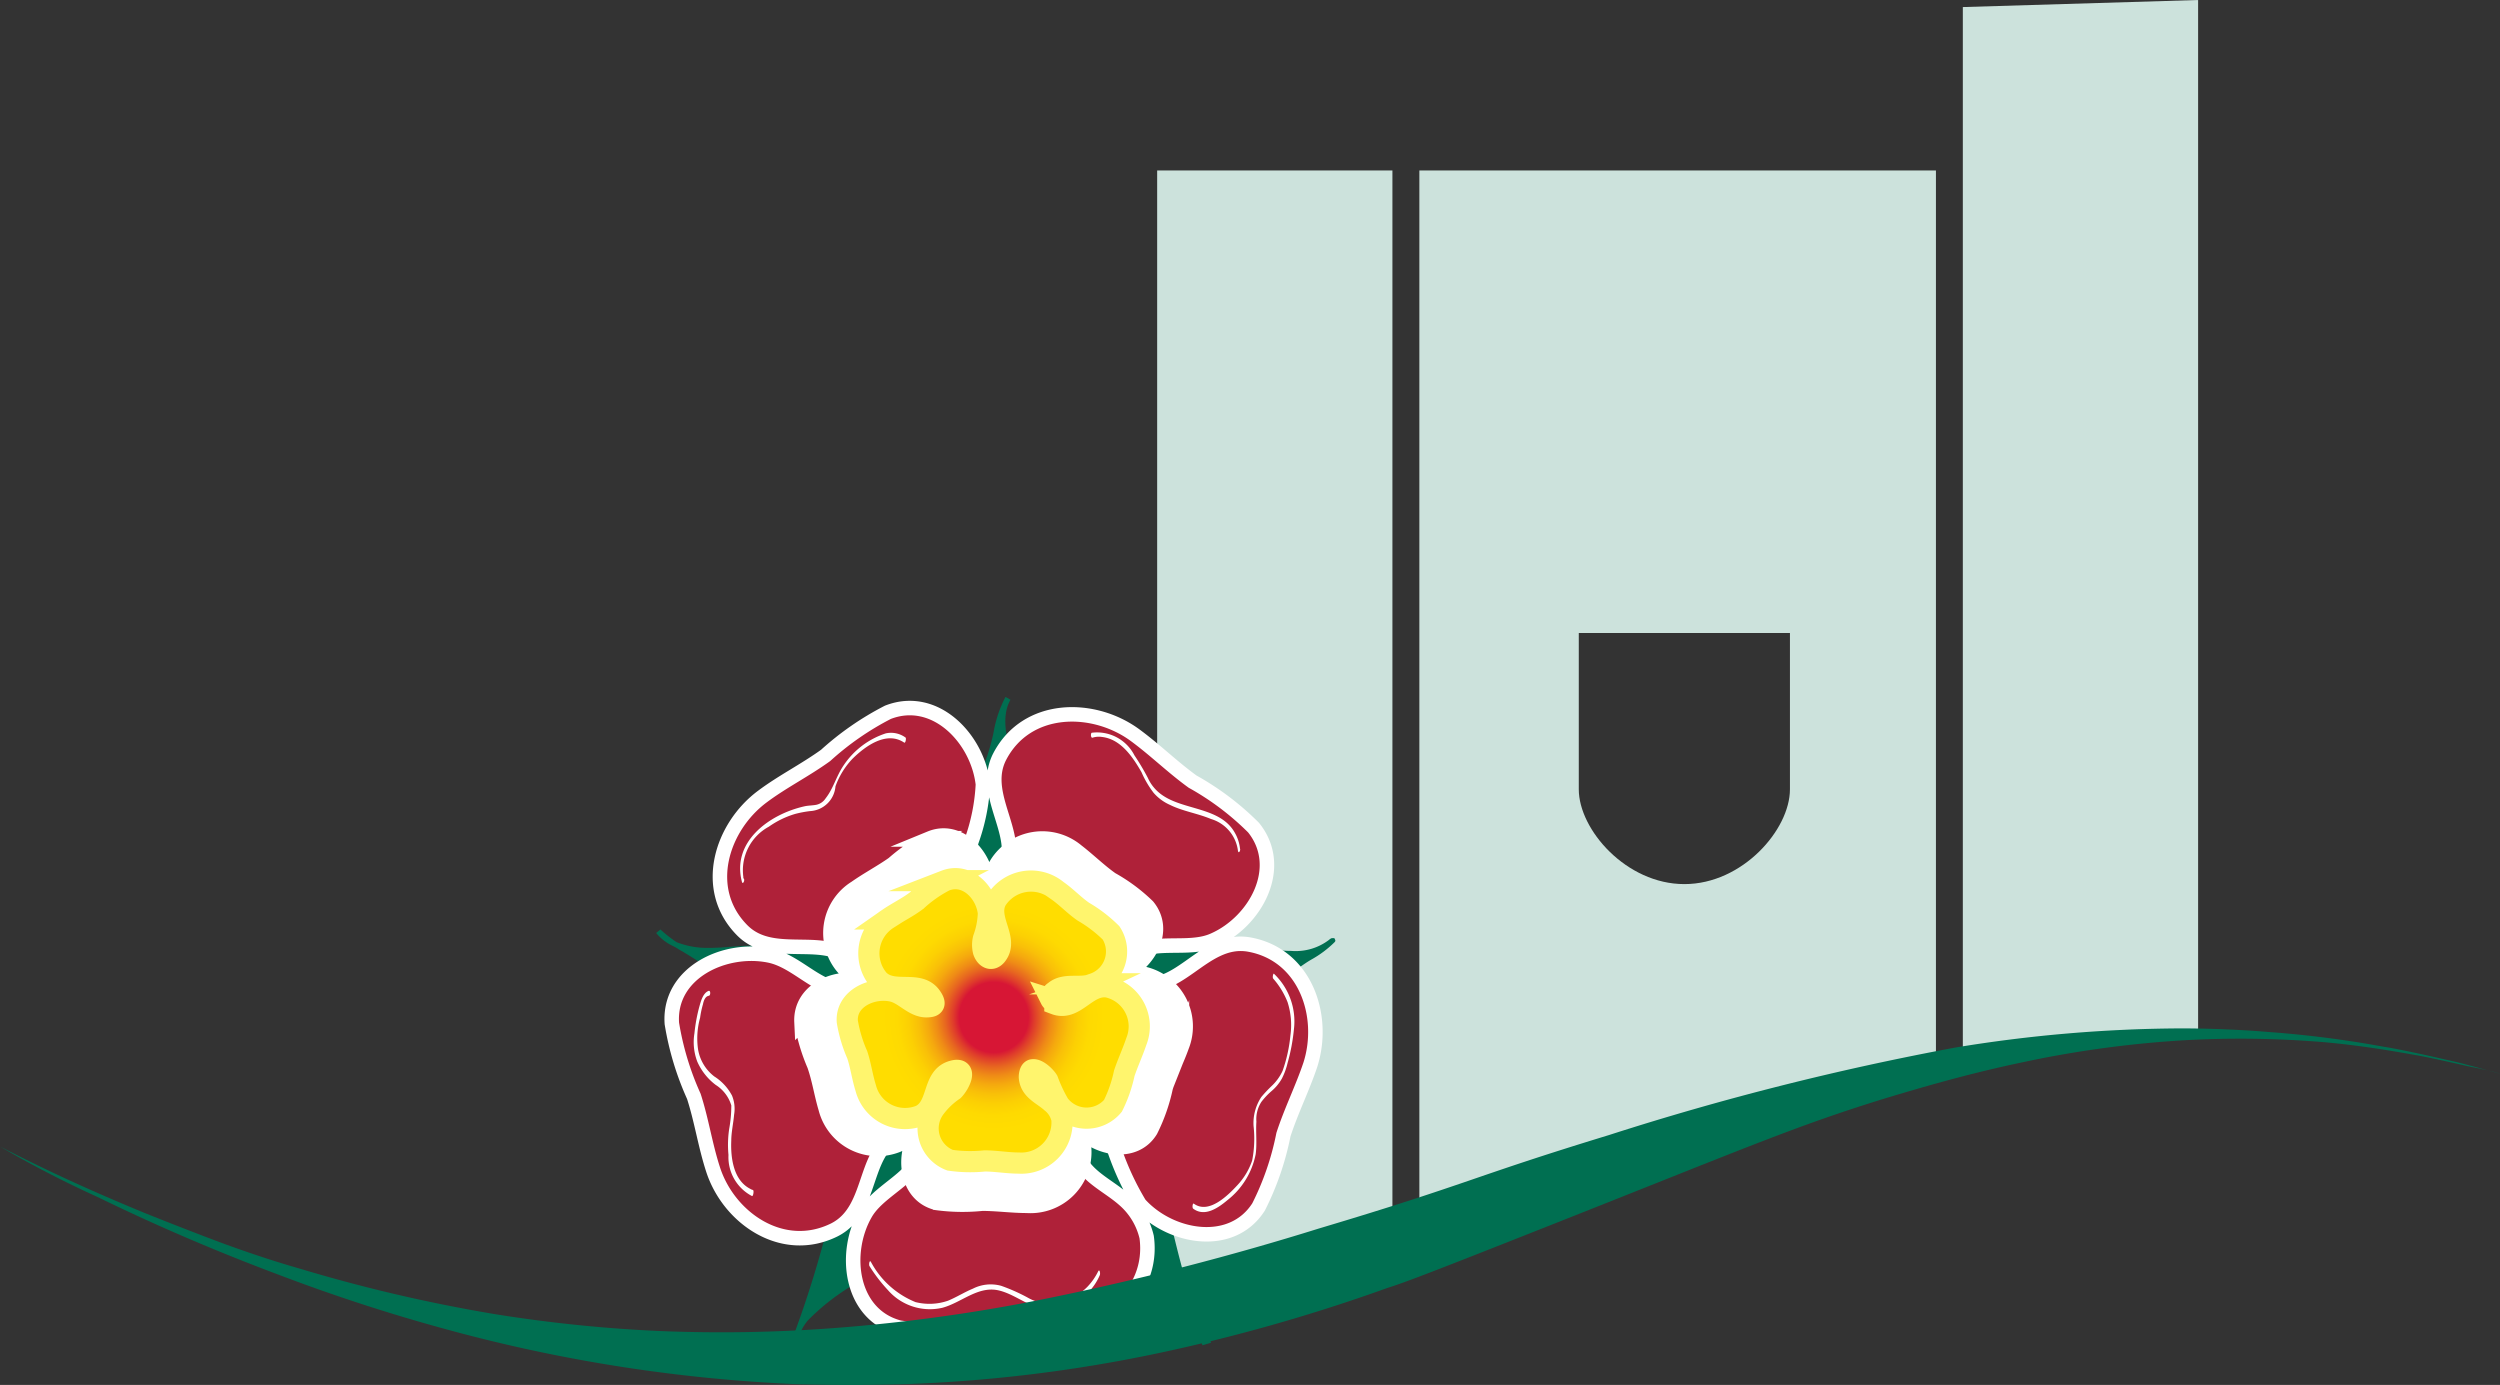
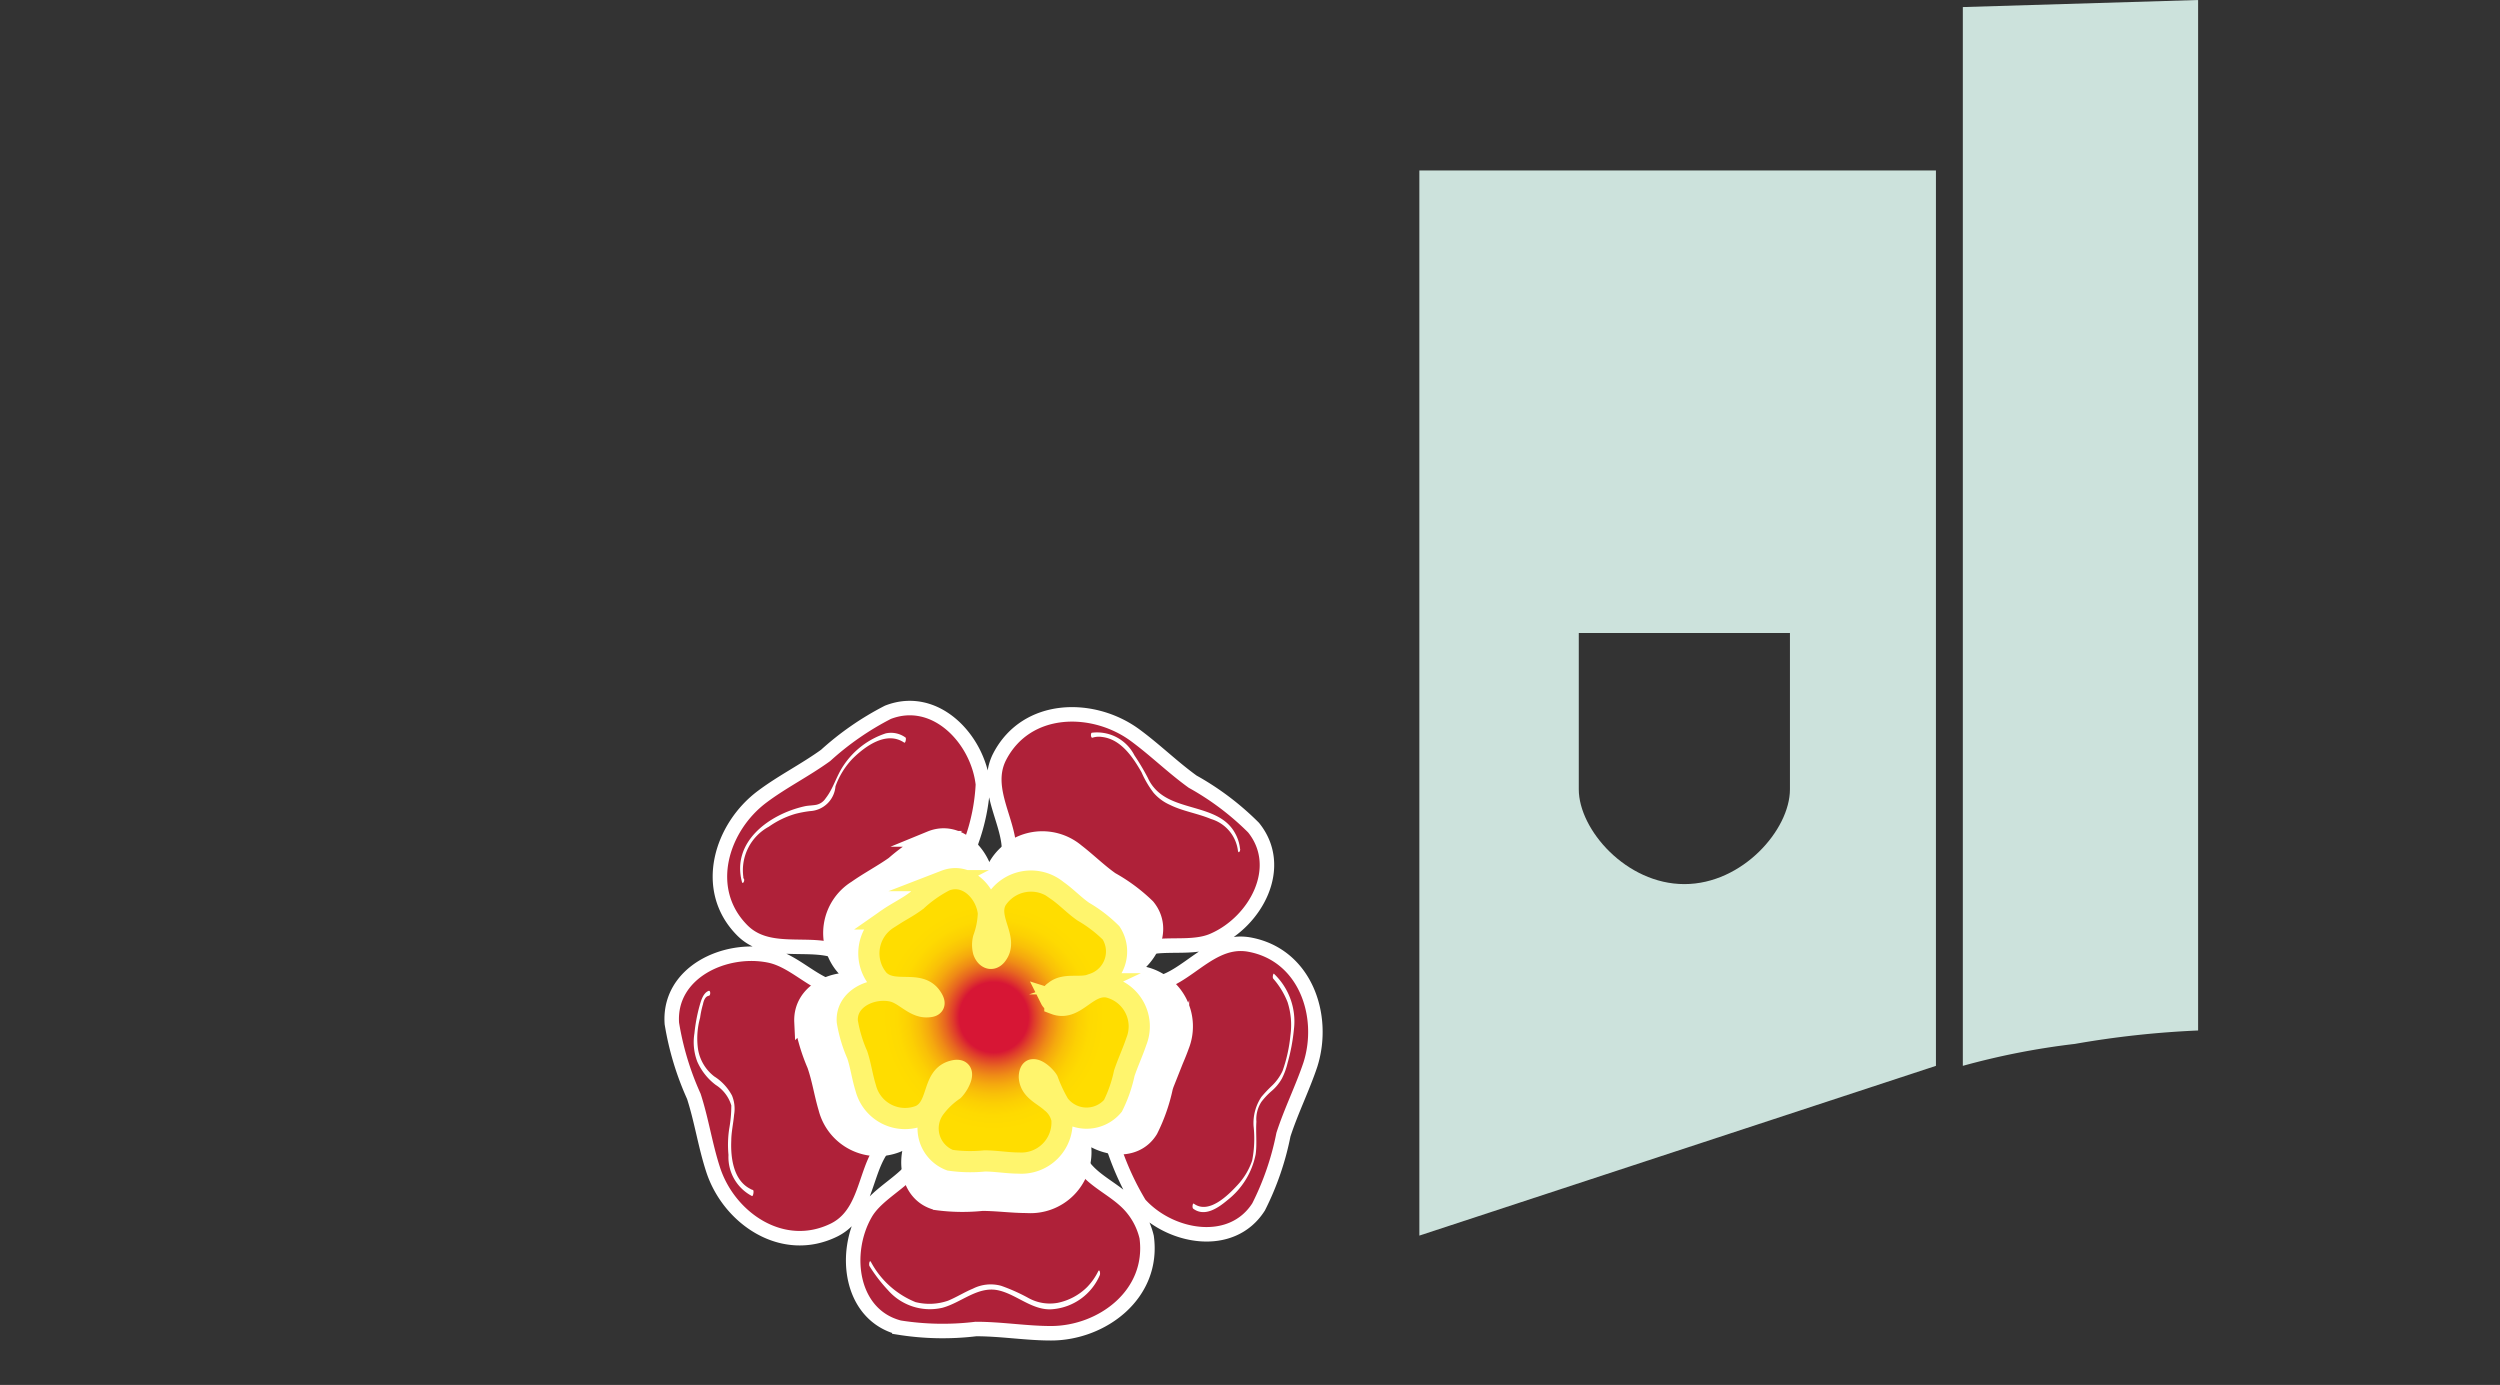
<svg xmlns="http://www.w3.org/2000/svg" id="school-logo-icon" width="108.308" height="60" viewBox="0 0 108.308 60">
  <rect x="0" y="0" width="108.308" height="60" fill="#333333" stroke="none" />
  <defs>
    <radialGradient id="radial-gradient" cx="0.501" cy="0.5" r="0.507" gradientTransform="matrix(0.973, 0, 0, -1, 0.015, -18.39)" gradientUnits="objectBoundingBox">
      <stop offset="0.506" stop-color="#811429" />
      <stop offset="0.767" stop-color="#af2139" />
    </radialGradient>
    <radialGradient id="radial-gradient-2" cx="0.502" cy="0.5" r="0.508" gradientTransform="matrix(0.968, 0, 0, -1, 0.02, -31.851)" gradientUnits="objectBoundingBox">
      <stop offset="0.482" stop-color="#831428" />
      <stop offset="0.492" stop-color="#8b2436" />
      <stop offset="0.523" stop-color="#a35160" />
      <stop offset="0.558" stop-color="#b97b86" />
      <stop offset="0.594" stop-color="#cc9fa7" />
      <stop offset="0.633" stop-color="#dcbdc2" />
      <stop offset="0.677" stop-color="#e9d5d9" />
      <stop offset="0.725" stop-color="#f3e8ea" />
      <stop offset="0.782" stop-color="#faf5f6" />
      <stop offset="0.855" stop-color="#fefdfd" />
      <stop offset="1" stop-color="#fff" />
    </radialGradient>
    <radialGradient id="radial-gradient-3" cx="0.502" cy="0.499" r="0.506" gradientTransform="matrix(0.977, 0, 0, 1, 0.014, 0)" gradientUnits="objectBoundingBox">
      <stop offset="0.238" stop-color="#d71635" />
      <stop offset="0.281" stop-color="#df3c2b" />
      <stop offset="0.336" stop-color="#e76620" />
      <stop offset="0.395" stop-color="#ef8b16" />
      <stop offset="0.456" stop-color="#f5a90e" />
      <stop offset="0.52" stop-color="#f9c008" />
      <stop offset="0.589" stop-color="#fcd003" />
      <stop offset="0.666" stop-color="#feda01" />
      <stop offset="0.767" stop-color="#fd0" />
    </radialGradient>
  </defs>
  <path id="Path_3811" data-name="Path 3811" d="M287.192,44.644a40.975,40.975,0,0,0-5.342.582,32.186,32.186,0,0,0-4.851.95V.306L287.192,0Z" transform="translate(-191.963)" fill="#cce2dc" />
-   <rect id="Rectangle_5003" data-name="Rectangle 5003" width="10.192" height="47.984" transform="translate(50.132 7.385)" fill="#cce2dc" />
  <g id="Group_1627" data-name="Group 1627" transform="translate(61.491 7.385)">
    <path id="Path_3812" data-name="Path 3812" d="M200.3,24.1V70.245l22.38-7.354V24.1Zm6.907,20.039h9.148v6.772c0,1.747-2.057,4.106-4.574,4.106s-4.574-2.359-4.574-4.106Z" transform="translate(-200.3 -24.1)" fill="#cce2dc" />
  </g>
-   <path id="Path_3813" data-name="Path 3813" d="M116.269,126.6c-.553-1.348-2.057-2.206-3.377-2.972-.246-.123-.46-.276-.675-.4-.154-.092-.338-.214-.522-.306-1.259-.8-2.855-1.777-4.3-1.777h0c-1.443,0-3.009.95-4.267,1.716-.153.092-.307.184-.43.276-.246.123-.491.276-.767.429a9.577,9.577,0,0,0-2.763,1.961,2.149,2.149,0,0,0-.307.49l-.153.429-.215-.061a2.693,2.693,0,0,1,.153-.46,47.024,47.024,0,0,0,1.474-4.841,3.8,3.8,0,0,1,.123-.49,8.942,8.942,0,0,0,.307-4.474,8.069,8.069,0,0,0-2.395-3,1.851,1.851,0,0,1-.246-.245c-.982-.889-2.057-1.808-3.408-2.85-.246-.184-.522-.337-.767-.49-.123-.061-.246-.153-.368-.214a2.123,2.123,0,0,1-.767-.582l.184-.153a5.543,5.543,0,0,0,.706.552,3.65,3.65,0,0,0,1.412.245c.368,0,.737-.031,1.074-.061.184,0,.368-.031.553-.031a27.378,27.378,0,0,0,4.851-.552,5.282,5.282,0,0,0,1.873-.7,9.1,9.1,0,0,0,2.456-3.922c.061-.184.154-.337.215-.49.368-.827.706-1.685,1.013-2.543a9.722,9.722,0,0,0,.276-1.011,5.21,5.21,0,0,1,.522-1.563l.215.123c-.645,1.134.246,3,.921,4.382.123.276.276.552.368.8.061.153.123.306.215.49.553,1.318,1.228,2.972,2.364,3.8a4.526,4.526,0,0,0,1.75.674,24.852,24.852,0,0,0,4.636.582,5.973,5.973,0,0,1,.737.061c.368.031.767.092,1.167.092a2.382,2.382,0,0,0,1.658-.49l.031-.031c.031,0,.031-.031.092-.031h.092l.031.061c.031.061,0,.092-.031.123h0a4.568,4.568,0,0,1-.982.735c-.215.123-.43.276-.645.429-1.105.858-2.3,1.808-3.377,2.788a1.753,1.753,0,0,1-.246.214,7.738,7.738,0,0,0-2.272,2.85,9.266,9.266,0,0,0,.276,4.474,2.864,2.864,0,0,0,.123.49c.184.8.4,1.685.675,2.666a10.487,10.487,0,0,0,.583,1.471c.184.4.368.8.522,1.226Z" transform="translate(-64.172 -68.318)" fill="#006f51" />
  <path id="Path_3814" data-name="Path 3814" d="M114.217,111.595c-.092-.245.153-.521.338-.7.982-.858,2.579-.214,3.715-.735,1.811-.8,3.1-3.156,1.719-4.872a11.947,11.947,0,0,0-2.64-1.992c-.89-.643-1.658-1.409-2.548-2.053-1.811-1.287-4.636-1.256-5.8.95-.952,1.808,1.289,3.677-.031,5.3-.46.552-1.013.245-1.228-.4a2.373,2.373,0,0,1,.031-1.226,8.487,8.487,0,0,0,.491-2.451c-.215-1.961-2.057-3.922-4.114-3.125a12.5,12.5,0,0,0-2.7,1.869c-.89.643-1.873,1.134-2.732,1.777-1.781,1.318-2.64,4.014-.89,5.791,1.443,1.471,3.93-.092,5.035,1.685.276.429.4.8-.215.889-1.412.214-2.333-1.2-3.623-1.471-1.934-.4-4.39.735-4.237,2.942a12.5,12.5,0,0,0,.952,3.156c.338,1.042.491,2.114.829,3.156.675,2.114,3.009,3.738,5.25,2.635,1.842-.919,1.105-3.738,3.162-4.259,1.474-.368.614,1.256.031,1.808-.583.582-1.443,1.042-1.842,1.747-.982,1.716-.645,4.382,1.474,4.933a11.976,11.976,0,0,0,3.316.061c1.105,0,2.18.184,3.254.184,2.21,0,4.482-1.685,4.144-4.167a3.077,3.077,0,0,0-.982-1.624c-.829-.735-2.026-1.134-2.118-2.451-.031-.245.092-.643.338-.7.491-.092,1.2.674,1.381,1.042a12.086,12.086,0,0,0,1.074,2.3c1.32,1.471,3.991,1.961,5.158.123a12.147,12.147,0,0,0,1.074-3.125c.338-1.042.829-2.022,1.167-3.033.675-2.114-.215-4.78-2.671-5.209-2.026-.337-3.1,2.39-5.065,1.593a.866.866,0,0,1-.491-.276C114.217,111.625,114.217,111.595,114.217,111.595Z" transform="translate(-65.681 -69.433)" stroke="#fff" stroke-miterlimit="10" stroke-width="0.628" fill="url(#radial-gradient)" />
  <path id="Path_3815" data-name="Path 3815" d="M124.739,124.989c-.061-.153.092-.306.184-.4.583-.521,1.535-.123,2.21-.429,1.074-.49,1.842-1.869,1.013-2.88a7.426,7.426,0,0,0-1.566-1.164c-.522-.368-.982-.827-1.5-1.226a2.307,2.307,0,0,0-3.438.552c-.583,1.072.767,2.176-.031,3.125-.276.306-.614.123-.737-.214a1.973,1.973,0,0,1,0-.735,5.737,5.737,0,0,0,.307-1.44c-.123-1.164-1.228-2.329-2.425-1.838a8.222,8.222,0,0,0-1.6,1.1c-.522.368-1.105.674-1.627,1.042a2.278,2.278,0,0,0-.522,3.432c.86.858,2.3-.061,2.978.981.153.245.215.46-.123.521-.829.123-1.381-.7-2.149-.889-1.136-.245-2.579.429-2.517,1.747a8.152,8.152,0,0,0,.553,1.869c.215.613.307,1.256.491,1.869a2.3,2.3,0,0,0,3.1,1.563c1.105-.552.645-2.206,1.873-2.513.86-.214.368.735.031,1.072s-.86.613-1.105,1.042c-.583,1.011-.368,2.6.89,2.911a8.4,8.4,0,0,0,1.965.031c.645,0,1.289.092,1.934.092a2.3,2.3,0,0,0,2.456-2.451,1.79,1.79,0,0,0-.583-.95c-.491-.429-1.2-.674-1.259-1.44,0-.153.061-.4.215-.429.307-.061.706.4.829.613a6.817,6.817,0,0,0,.645,1.348c.767.858,2.364,1.164,3.039.061a7.693,7.693,0,0,0,.645-1.838c.184-.613.491-1.2.706-1.808a2.309,2.309,0,0,0-1.6-3.095c-1.2-.214-1.842,1.409-2.978.95-.092-.031-.246-.061-.307-.184Q124.739,125.035,124.739,124.989Z" transform="translate(-78.444 -81.999)" stroke="#fff" stroke-miterlimit="10" stroke-width="0.684" fill="url(#radial-gradient-2)" />
  <path id="Path_3816" data-name="Path 3816" d="M128.405,129.424a.311.311,0,0,1,.153-.306c.46-.4,1.167-.092,1.688-.337a1.479,1.479,0,0,0,.767-2.206,5.912,5.912,0,0,0-1.2-.919c-.4-.276-.737-.643-1.136-.919a1.778,1.778,0,0,0-2.64.429c-.43.827.583,1.685,0,2.39-.215.245-.46.092-.553-.184a1.118,1.118,0,0,1,0-.552,3.515,3.515,0,0,0,.215-1.1c-.092-.889-.921-1.777-1.873-1.409a5.539,5.539,0,0,0-1.228.858c-.4.306-.86.521-1.259.8a1.769,1.769,0,0,0-.4,2.635c.645.674,1.781-.031,2.3.766.123.184.184.368-.092.4-.645.092-1.044-.552-1.627-.674-.89-.184-2,.337-1.934,1.318a5.979,5.979,0,0,0,.43,1.44c.154.46.215.95.368,1.44a1.759,1.759,0,0,0,2.364,1.195c.829-.4.491-1.685,1.412-1.93.675-.184.276.582.031.827a3.41,3.41,0,0,0-.829.8,1.475,1.475,0,0,0,.675,2.237,6.18,6.18,0,0,0,1.5.031c.491,0,.982.092,1.474.092a1.763,1.763,0,0,0,1.873-1.9,1.263,1.263,0,0,0-.46-.735c-.368-.337-.921-.521-.952-1.1,0-.092.031-.306.153-.306.215-.031.553.306.645.46a6.458,6.458,0,0,0,.491,1.042,1.491,1.491,0,0,0,2.333.061,5.916,5.916,0,0,0,.491-1.409c.153-.46.368-.919.522-1.379a1.75,1.75,0,0,0-1.228-2.359c-.921-.153-1.412,1.072-2.3.735,0-.061-.123-.092-.184-.214C128.436,129.455,128.405,129.455,128.405,129.424Z" transform="translate(-82.878 -86.159)" stroke="#fff56d" stroke-miterlimit="10" stroke-width="0.918" fill="url(#radial-gradient-3)" />
  <g id="Group_1628" data-name="Group 1628" transform="translate(30.056 31.708)">
    <path id="Path_3817" data-name="Path 3817" d="M132.65,178.931a2.444,2.444,0,0,1-2.026,1.471c-.89.092-1.6-.674-2.425-.827-.86-.153-1.566.552-2.364.766a2.407,2.407,0,0,1-2.364-.766,6.691,6.691,0,0,1-.8-1.042c-.031-.061,0-.276.061-.184a3.82,3.82,0,0,0,1.934,1.747,2.469,2.469,0,0,0,1.412-.061c.368-.153.706-.368,1.074-.521a1.706,1.706,0,0,1,1.228-.123,7.959,7.959,0,0,1,1.167.521,1.911,1.911,0,0,0,1.289.214,2.531,2.531,0,0,0,1.259-.674,2.659,2.659,0,0,0,.491-.7C132.65,178.655,132.681,178.87,132.65,178.931Z" transform="translate(-115.06 -155.393)" fill="#fff" />
    <path id="Path_3818" data-name="Path 3818" d="M172.684,140.065a8.265,8.265,0,0,1-.276,1.471,2.983,2.983,0,0,1-.246.674,2.008,2.008,0,0,1-.46.552,3.051,3.051,0,0,0-.43.46,1.383,1.383,0,0,0-.215.858c-.031.46.031.95-.031,1.409a3.348,3.348,0,0,1-1.228,1.992c-.4.337-.982.735-1.474.368-.061-.031-.031-.276.031-.214.645.46,1.474-.368,1.873-.8a2.951,2.951,0,0,0,.645-1.072,4.936,4.936,0,0,0,.061-1.5,2.048,2.048,0,0,1,.338-1.256,5.889,5.889,0,0,1,.43-.46,2.119,2.119,0,0,0,.491-.674,6.508,6.508,0,0,0,.338-1.532,3.253,3.253,0,0,0-.123-1.44,3.436,3.436,0,0,0-.614-1.011c-.061-.061,0-.276.031-.214A2.847,2.847,0,0,1,172.684,140.065Z" transform="translate(-146.682 -127.191)" fill="#fff" />
    <path id="Path_3819" data-name="Path 3819" d="M100.42,148.98a1.9,1.9,0,0,1-1.013-1.777,4.674,4.674,0,0,1,.031-1.134,5.631,5.631,0,0,0,.092-1.011,1.589,1.589,0,0,0-.675-.889,2.55,2.55,0,0,1-.8-1.011,2.373,2.373,0,0,1-.123-1.226,7.1,7.1,0,0,1,.215-1.164c.061-.214.153-.582.4-.674.092-.031.092.214,0,.214-.153.031-.215.214-.246.368a3.932,3.932,0,0,0-.123.582,3.347,3.347,0,0,0-.092,1.348,1.862,1.862,0,0,0,.706,1.195,2.2,2.2,0,0,1,.767.827,1.51,1.51,0,0,1,.092.827c-.031.368-.123.766-.123,1.134-.031.735.092,1.716.829,2.084.031.031.092.031.123.061S100.481,149.011,100.42,148.98Z" transform="translate(-97.903 -128.874)" fill="#fff" />
    <path id="Path_3820" data-name="Path 3820" d="M111.554,104.046c-.767-.521-1.688.153-2.241.7a3.405,3.405,0,0,0-.737,1.195,1.167,1.167,0,0,1-1.105,1.072,4.774,4.774,0,0,0-.645.123,3.9,3.9,0,0,0-1.136.552,2.145,2.145,0,0,0-1.105,2.176.112.112,0,0,0,.031.092c.031.092-.061.245-.092.123-.46-1.747,1.2-2.942,2.732-3.279.153-.031.338-.031.491-.061a.636.636,0,0,0,.4-.276c.338-.429.46-.95.767-1.409a3.5,3.5,0,0,1,1.842-1.409,1.067,1.067,0,0,1,.86.184C111.646,103.862,111.615,104.077,111.554,104.046Z" transform="translate(-102.437 -103.581)" fill="#fff" />
    <path id="Path_3821" data-name="Path 3821" d="M160.327,108.636a1.648,1.648,0,0,0-1.167-1.379c-.583-.245-1.228-.337-1.781-.613a2.019,2.019,0,0,1-.706-.521,4.231,4.231,0,0,1-.522-.889c-.368-.643-.89-1.44-1.719-1.532a.885.885,0,0,0-.4.031c-.092.031-.092-.214-.031-.214a1.82,1.82,0,0,1,1.842.981,10.322,10.322,0,0,1,.583.981,1.8,1.8,0,0,0,.614.735c.952.674,2.548.521,3.162,1.655a1.737,1.737,0,0,1,.215.674C160.45,108.605,160.358,108.789,160.327,108.636Z" transform="translate(-136.751 -103.483)" fill="#fff" />
  </g>
  <path id="Path_3822" data-name="Path 3822" d="M141.2,138.6Z" transform="translate(-97.852 -96.131)" fill="#a0967a" />
-   <path id="Path_3823" data-name="Path 3823" d="M0,150.517c2.487,1.287,4.636,2.206,6.263,2.88,1.75.7,3.07,1.2,3.561,1.379.43.153,1.688.613,3.193,1.042a68.463,68.463,0,0,0,8.412,1.961,62.329,62.329,0,0,0,7.184.735,65.118,65.118,0,0,0,7.429-.123,73.665,73.665,0,0,0,9.455-1.318,119.767,119.767,0,0,0,11.635-3c6.57-1.961,6.539-2.206,12.556-4.045a121.211,121.211,0,0,1,15.043-3.8,61.5,61.5,0,0,1,9.732-.827c1.873,0,3.438.123,3.776.153a45.948,45.948,0,0,1,5.035.643c.767.123,1.873.368,3.193.674.737.184,1.351.368,1.842.49-.307-.092-.706-.184-1.167-.276-.184-.031-1.2-.276-2.272-.49-.553-.092-2.118-.4-4.022-.582a43.536,43.536,0,0,0-6.324-.092,46.529,46.529,0,0,0-6.907.95c-1.75.368-3.53.827-6.048,1.593-3.653,1.134-5.649,1.992-13.139,4.964-6.723,2.666-7.552,2.972-8.32,3.217a75.958,75.958,0,0,1-10.039,2.85,63.6,63.6,0,0,1-10.837,1.318c-1.074.031-2.732.061-4.758,0a68.476,68.476,0,0,1-14.4-2.176,78.235,78.235,0,0,1-8.1-2.6c-3.837-1.44-6.631-2.788-7.767-3.34A45.831,45.831,0,0,1,0,150.517Z" transform="translate(0 -100.848)" fill="#006f51" />
</svg>